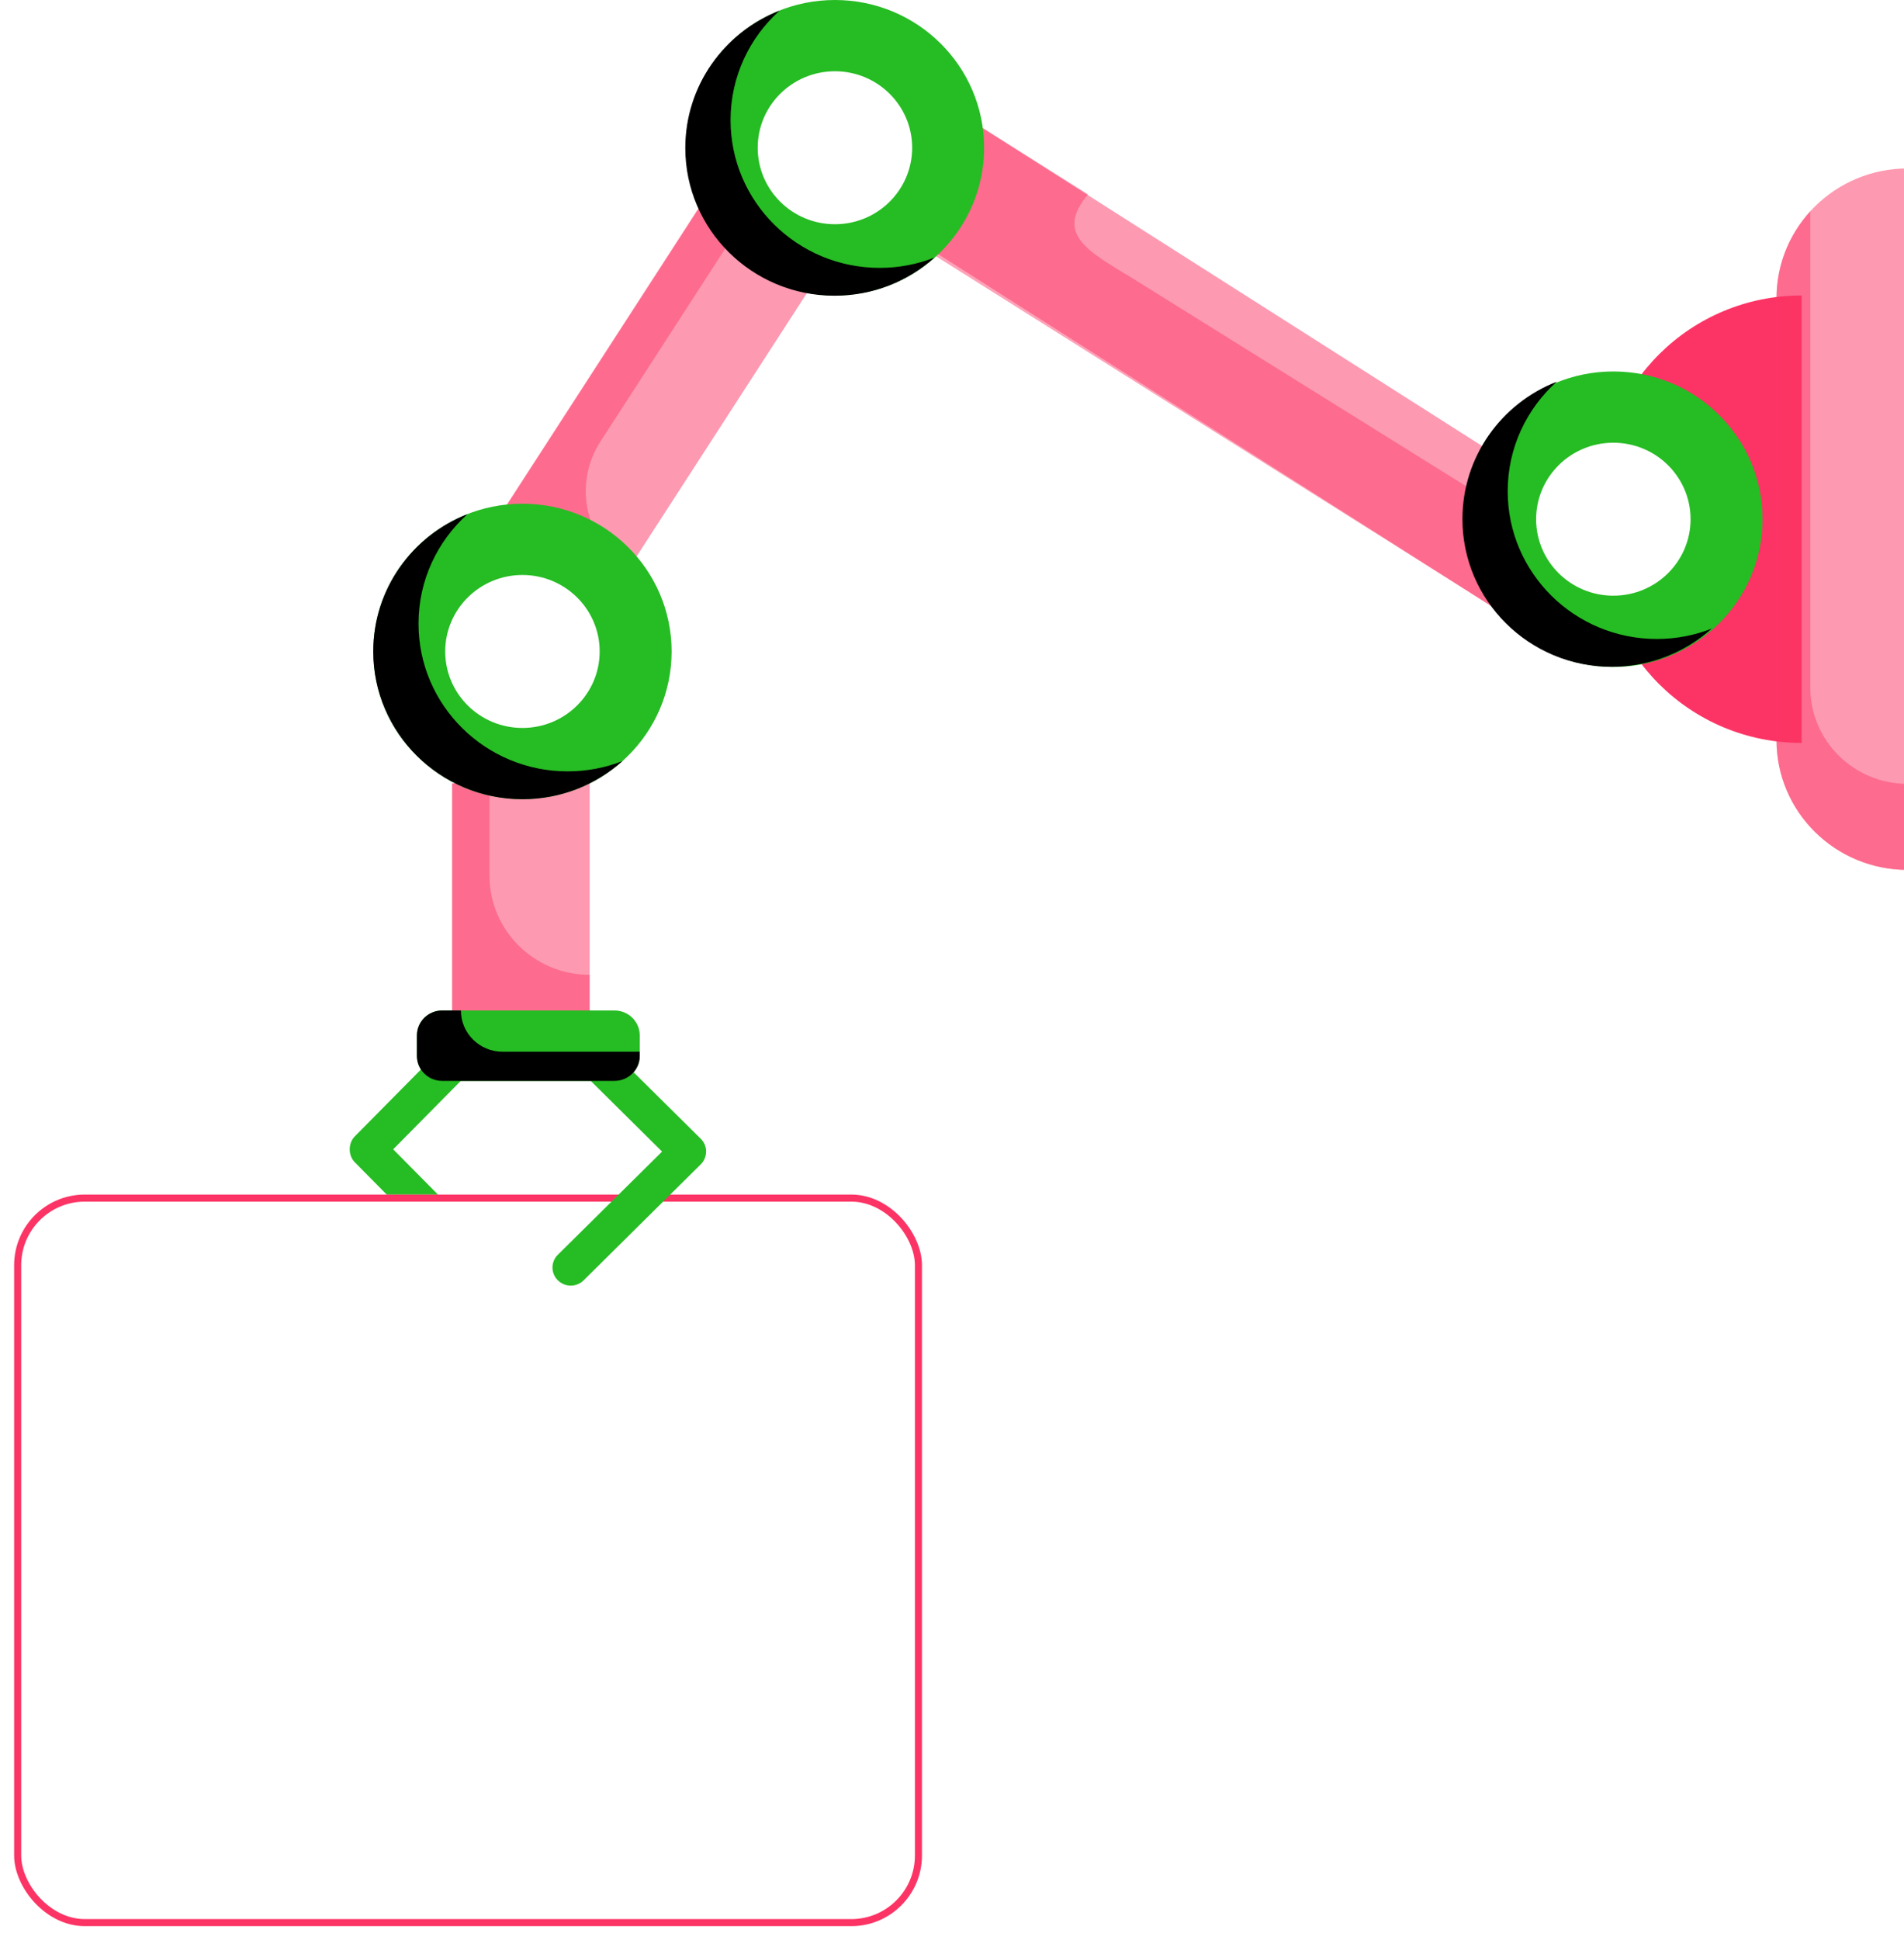
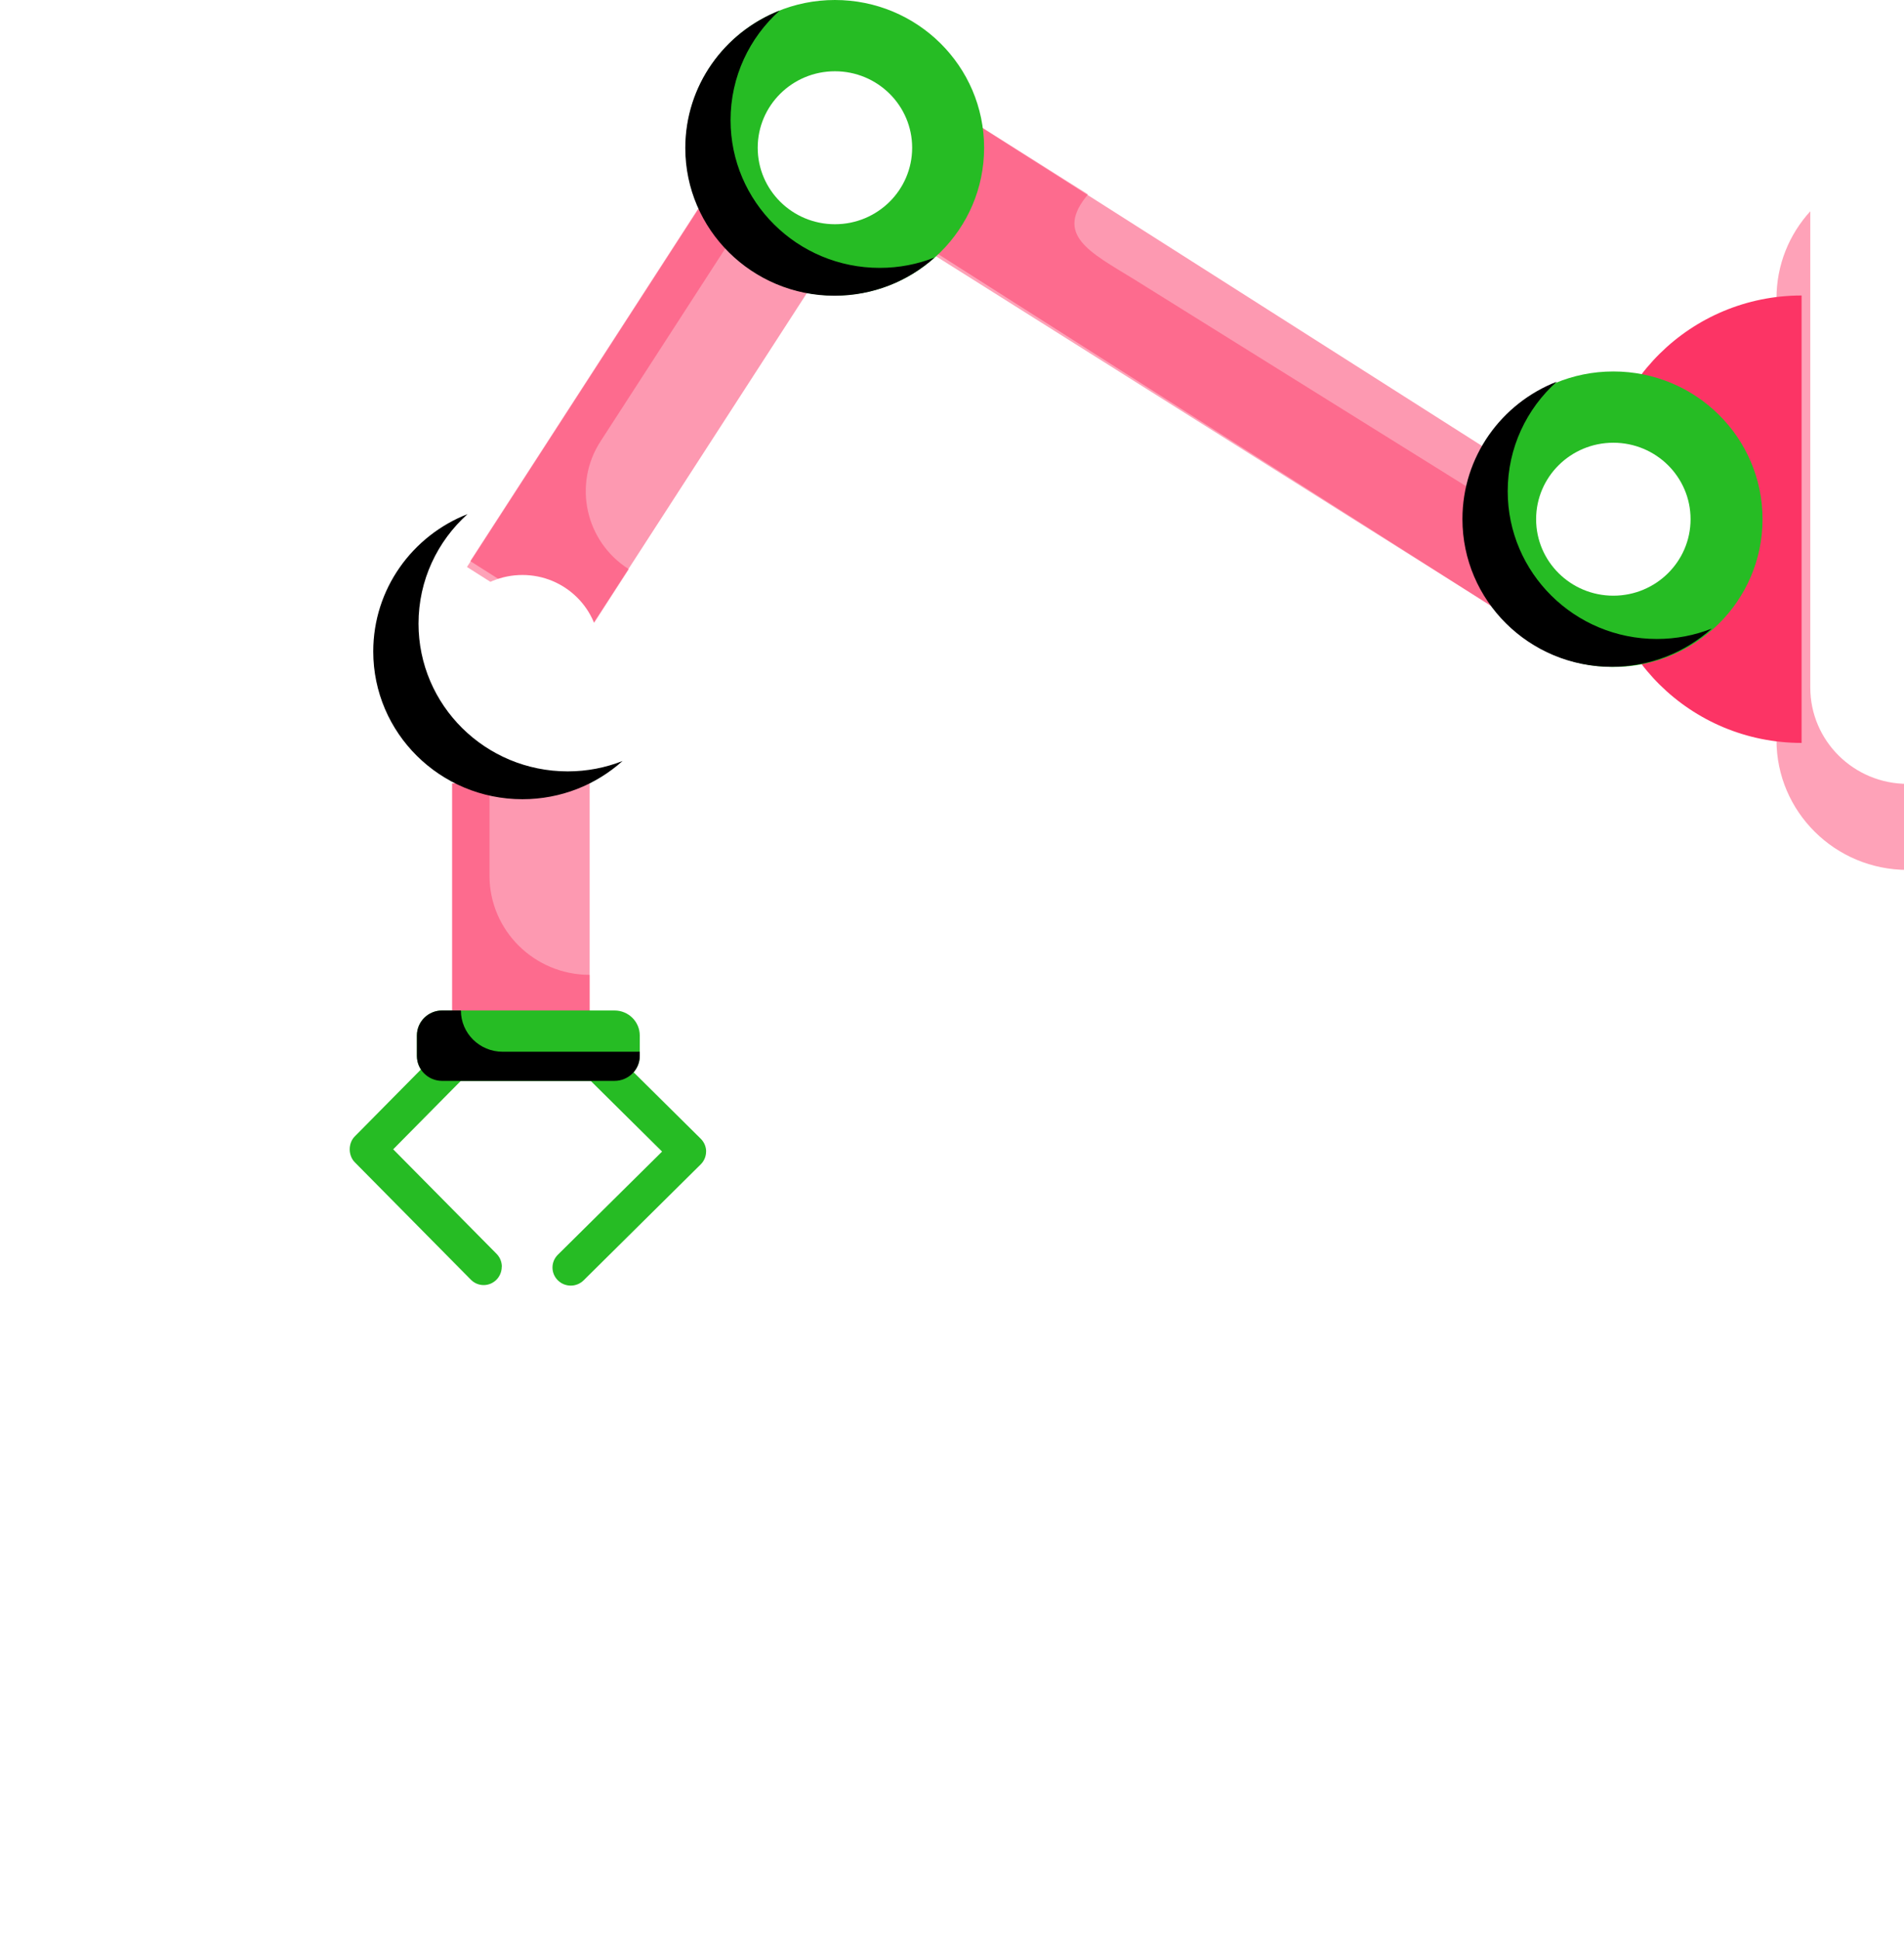
<svg xmlns="http://www.w3.org/2000/svg" width="539" height="549" viewBox="0 0 539 549" fill="none">
  <path d="M142.062 358.421C142.062 357.089 141.565 355.773 140.555 354.752L111.308 325.192L133.796 302.453C135.8 300.426 135.8 297.157 133.796 295.13C131.791 293.103 128.558 293.103 126.553 295.13L100.437 321.538C98.521 323.476 98.521 326.923 100.437 328.861L133.298 362.09C135.303 364.117 138.536 364.117 140.54 362.09C141.535 361.084 142.033 359.752 142.033 358.435L142.062 358.421Z" fill="#26BC24" />
  <g filter="url(#filter0_d_907_154)">
-     <rect x="4" y="334" width="257" height="207" rx="20" fill="white" />
-     <rect x="5" y="335" width="255" height="205" rx="19" stroke="#FC3465" stroke-width="2" />
-   </g>
+     </g>
  <path d="M199.899 325.848C199.899 324.533 199.397 323.233 198.393 322.224L172.045 296.142C170.022 294.14 166.76 294.14 164.738 296.142C162.716 298.144 162.716 301.373 164.738 303.375L187.426 325.834L157.918 355.028C155.896 357.03 155.896 360.26 157.918 362.261C159.941 364.263 163.203 364.263 165.225 362.261L198.378 329.443C199.382 328.449 199.884 327.134 199.884 325.819L199.899 325.848Z" fill="#26BC24" />
  <path d="M127.998 290.677L127.998 221.649H166.922L166.922 290.677H127.998Z" fill="#FC3465" fill-opacity="0.5" />
  <path opacity="0.46" d="M127.998 290.691H166.922L166.922 275.831C151.261 275.831 138.567 263.264 138.567 247.761V221.649H127.998L127.998 290.691Z" fill="#FC3465" />
  <path d="M133.128 158.761L212.002 36.861L244.779 57.644L165.905 179.544L133.128 158.761Z" fill="#FC3465" fill-opacity="0.5" />
  <path opacity="0.46" d="M164.974 181.218L178.008 161.054C165.712 153.266 162.125 137.061 169.993 124.889L221.568 45.195L211.073 38.532L132.19 160.425L164.974 181.218Z" fill="#FC3465" />
  <path d="M435.938 180.247L228 48L249.062 17.753L457 150L435.938 180.247Z" fill="#FC3465" fill-opacity="0.5" />
  <path opacity="0.46" d="M432.5 172.773L443 155L321 79C308.272 71.212 298.41 66.41 308 55L275.5 34.5L258.521 68.451L423 172L432.5 172.773Z" fill="#FC3465" />
  <path d="M453.176 139.881V153.952C453.176 185.002 478.638 210.208 510.006 210.208L510.006 83.61C478.638 83.61 453.176 108.815 453.176 139.866V139.881Z" fill="#FC3465" />
-   <path d="M190.127 184.331C190.127 207.419 171.219 226.136 147.895 226.136C124.572 226.136 105.664 207.419 105.664 184.331C105.664 161.242 124.572 142.526 147.895 142.526C171.219 142.526 190.127 161.242 190.127 184.331Z" fill="#26BC24" />
  <path d="M176.237 215.322C171.424 217.222 166.184 218.259 160.708 218.259C137.386 218.259 118.477 199.541 118.477 176.454C118.477 164.166 123.835 153.104 132.367 145.462C116.72 151.57 105.664 166.664 105.664 184.33C105.664 207.417 124.573 226.135 147.895 226.135C158.804 226.135 168.738 222.044 176.237 215.322Z" fill="black" />
  <path d="M278.589 41.805C278.589 64.893 259.682 83.61 236.358 83.61C213.035 83.61 194.127 64.893 194.127 41.805C194.127 18.717 213.035 0 236.358 0C259.682 0 278.589 18.717 278.589 41.805Z" fill="#26BC24" />
  <path d="M498.95 146.909C498.95 169.997 480.042 188.714 456.718 188.714C433.395 188.714 414.487 169.997 414.487 146.909C414.487 123.821 433.395 105.104 456.718 105.104C480.042 105.104 498.95 123.821 498.95 146.909Z" fill="#26BC24" />
  <path d="M478.579 146.909C478.579 158.861 468.792 168.549 456.718 168.549C444.645 168.549 434.857 158.861 434.857 146.909C434.857 134.957 444.645 125.269 456.718 125.269C468.792 125.269 478.579 134.957 478.579 146.909Z" fill="white" />
  <path d="M258.22 41.805C258.22 53.757 248.432 63.445 236.359 63.445C224.285 63.445 214.498 53.757 214.498 41.805C214.498 29.853 224.285 20.165 236.359 20.165C248.432 20.165 258.22 29.853 258.22 41.805Z" fill="white" />
  <path d="M169.757 184.331C169.757 196.282 159.969 205.971 147.896 205.971C135.822 205.971 126.035 196.282 126.035 184.331C126.035 172.379 135.822 162.69 147.896 162.69C159.969 162.69 169.757 172.379 169.757 184.331Z" fill="white" />
  <path d="M118.02 298.772V292.986C118.02 289.08 121.218 285.913 125.164 285.913H173.964C177.909 285.913 181.108 289.08 181.108 292.986V298.772C181.108 302.678 177.909 305.844 173.964 305.844H125.164C121.218 305.844 118.02 302.678 118.02 298.772Z" fill="#26BC24" />
  <path d="M125.149 305.83H173.964C177.905 305.83 181.108 302.659 181.108 298.757V297.588H142.272C135.762 297.588 130.478 292.357 130.478 285.913H125.164C121.223 285.913 118.02 289.07 118.02 292.986V298.772C118.02 302.673 121.208 305.83 125.149 305.83Z" fill="black" />
-   <path d="M502.906 84.399L502.906 209.42C502.906 229.686 519.527 246.14 540 246.14V47.665C519.527 47.665 502.906 64.118 502.906 84.385V84.399Z" fill="#FC3465" fill-opacity="0.5" />
  <path opacity="0.46" d="M540 221.795C524.796 221.795 512.471 209.594 512.471 194.544V59.777C506.522 66.294 502.906 74.915 502.906 84.384L502.906 209.419C502.906 219.56 507.054 228.736 513.77 235.385C520.486 242.033 529.756 246.139 540 246.139V221.795Z" fill="#FC3465" />
  <path d="M264.572 72.86C259.76 74.76 254.52 75.797 249.044 75.797C225.721 75.797 206.813 57.079 206.813 33.992C206.813 21.703 212.171 10.642 220.703 3C205.056 9.108 194 24.202 194 41.868C194 64.955 212.909 83.673 236.231 83.673C247.139 83.673 257.074 79.582 264.572 72.86Z" fill="black" />
  <path d="M484.572 177.86C479.76 179.76 474.52 180.797 469.044 180.797C445.721 180.797 426.813 162.079 426.813 138.992C426.813 126.703 432.171 115.642 440.703 108C425.056 114.108 414 129.202 414 146.868C414 169.955 432.909 188.673 456.231 188.673C467.139 188.673 477.074 184.582 484.572 177.86Z" fill="black" />
  <defs>
    <filter id="filter0_d_907_154" x="0" y="334" width="265" height="215" filterUnits="userSpaceOnUse" color-interpolation-filters="sRGB">
      <feFlood flood-opacity="0" result="BackgroundImageFix" />
      <feColorMatrix in="SourceAlpha" type="matrix" values="0 0 0 0 0 0 0 0 0 0 0 0 0 0 0 0 0 0 127 0" result="hardAlpha" />
      <feOffset dy="4" />
      <feGaussianBlur stdDeviation="2" />
      <feComposite in2="hardAlpha" operator="out" />
      <feColorMatrix type="matrix" values="0 0 0 0 0.988 0 0 0 0 0.204 0 0 0 0 0.396 0 0 0 0.4 0" />
      <feBlend mode="normal" in2="BackgroundImageFix" result="effect1_dropShadow_907_154" />
      <feBlend mode="normal" in="SourceGraphic" in2="effect1_dropShadow_907_154" result="shape" />
    </filter>
  </defs>
</svg>